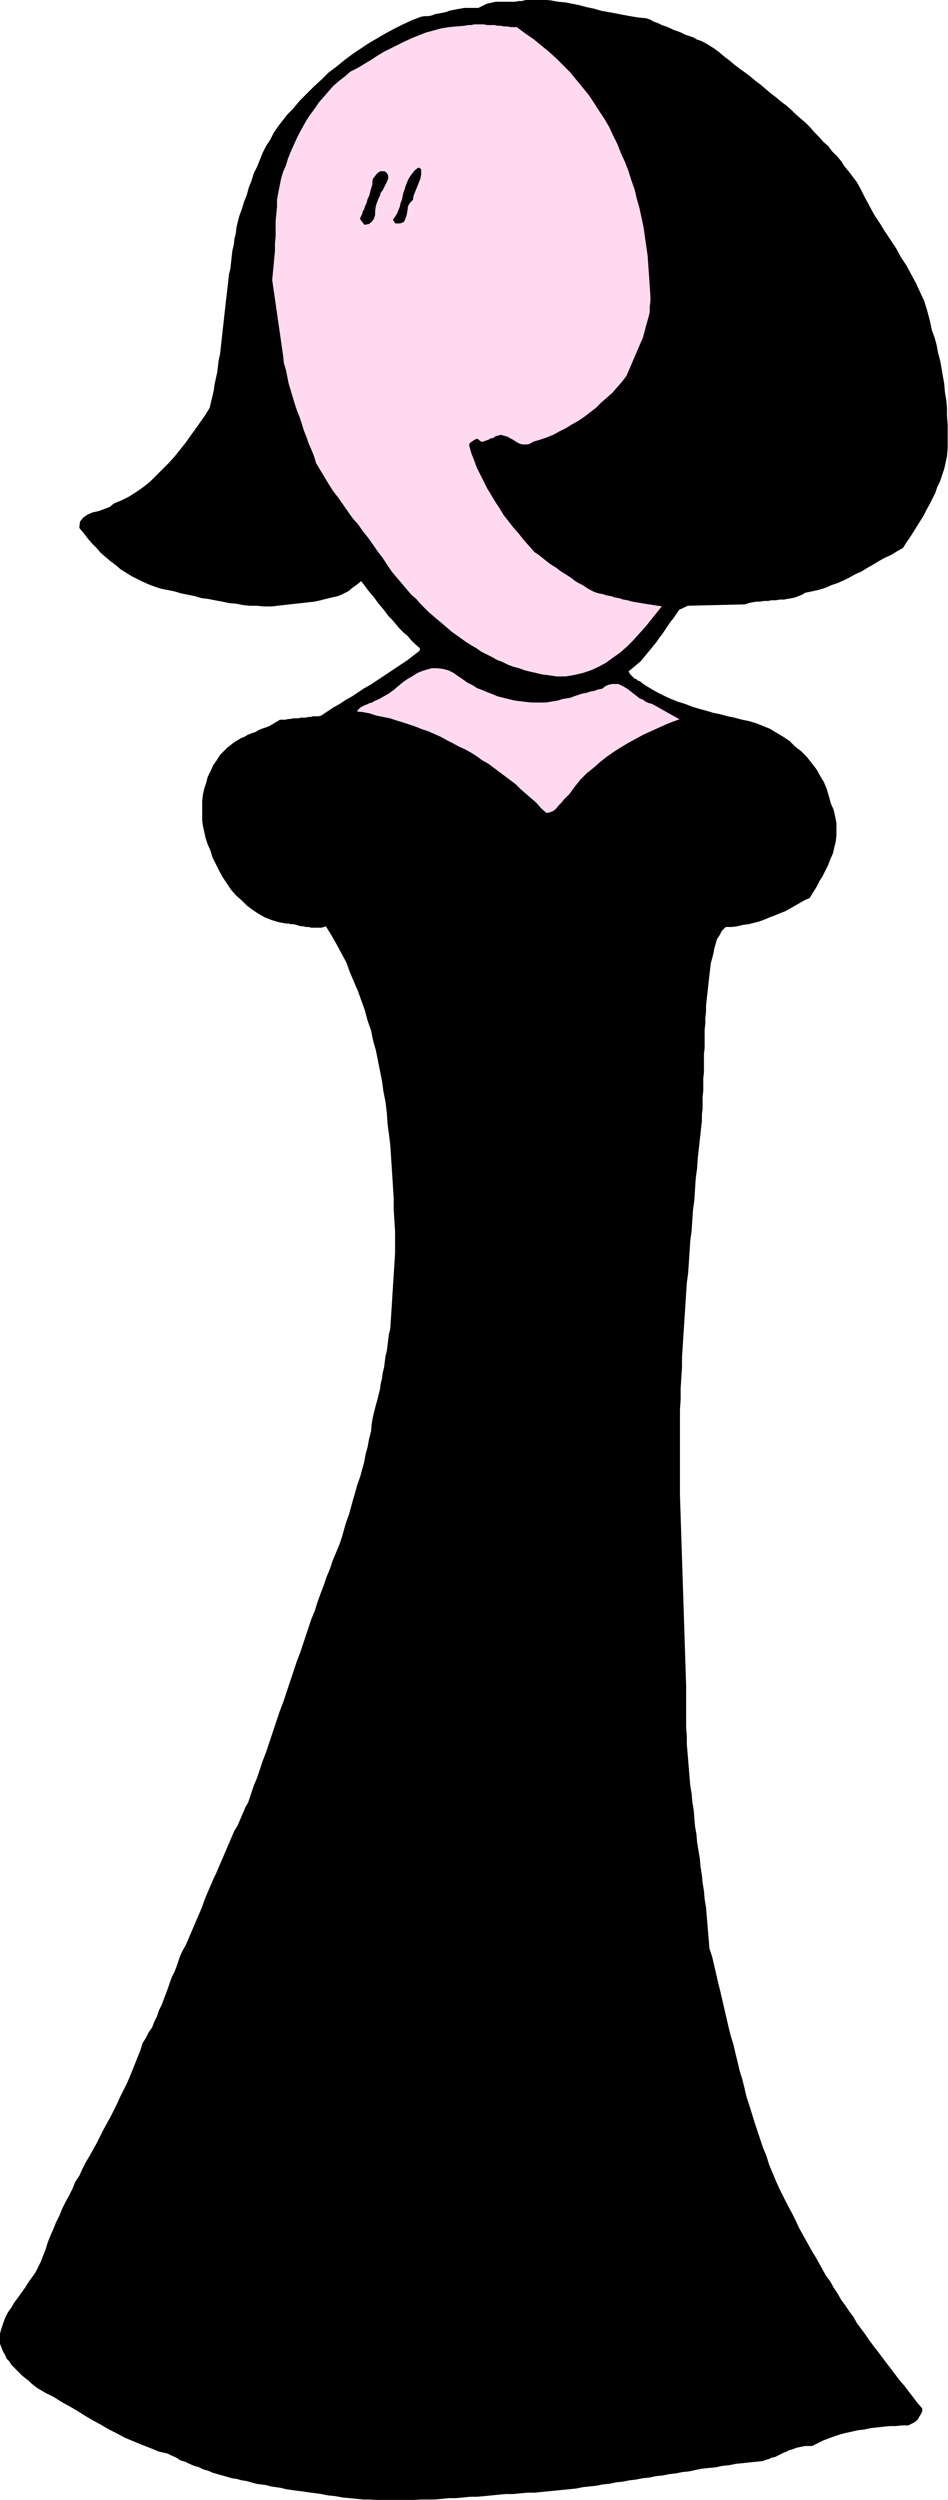
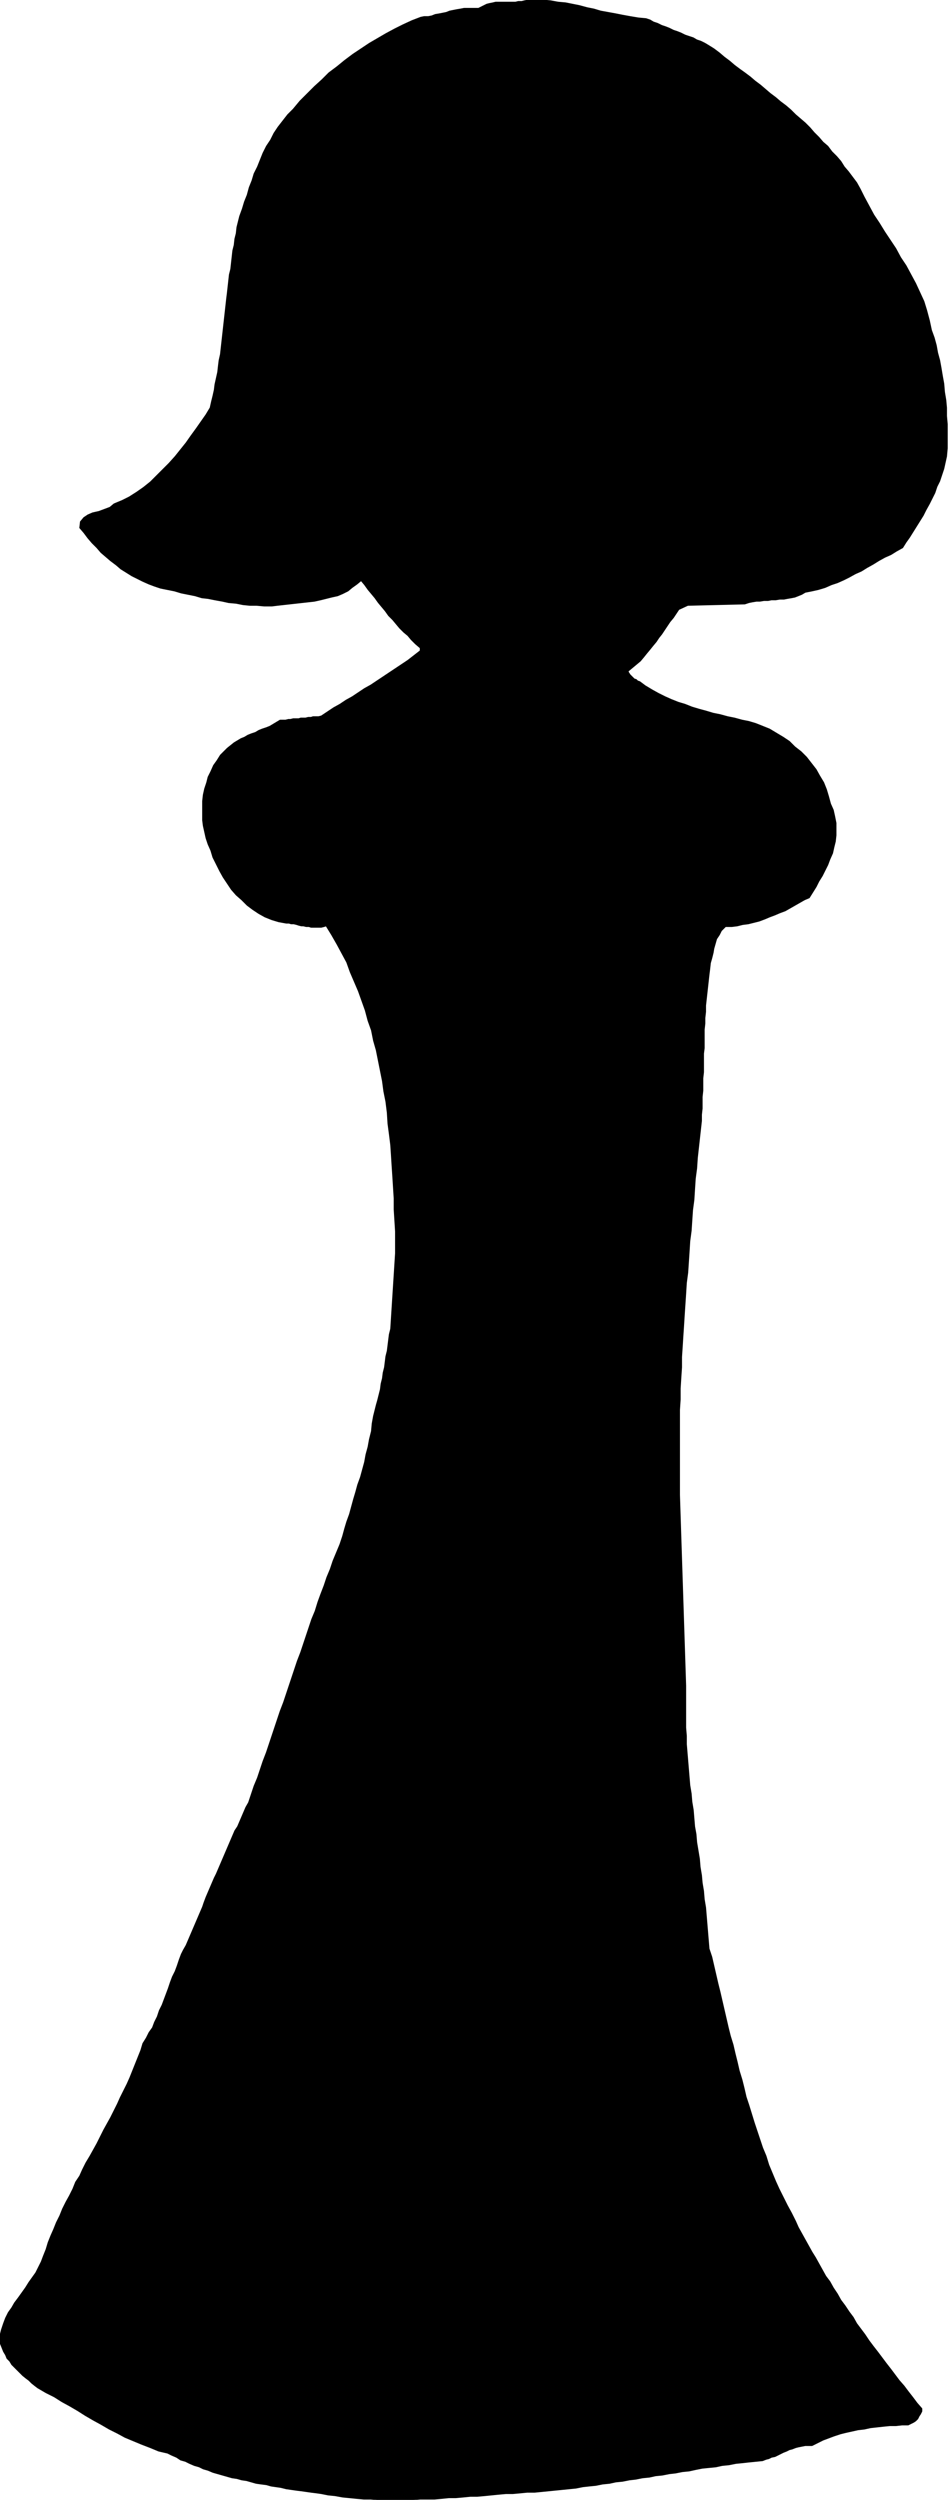
<svg xmlns="http://www.w3.org/2000/svg" fill-rule="evenodd" height="588.515" preserveAspectRatio="none" stroke-linecap="round" viewBox="0 0 1381 3642" width="223.208">
  <style>.pen0{stroke:#000;stroke-width:1;stroke-linejoin:round}.brush1{fill:#000}.pen1{stroke:none}.brush2{fill:#ffd9f0}</style>
  <path class="pen1 brush1" d="m941 27 6 2 5 3 6 2 6 3 6 2 5 2 6 3 6 2 5 2 6 3 6 2 6 2 5 3 6 2 6 3 5 3 8 5 8 6 7 6 8 6 7 6 8 6 7 5 8 6 7 6 8 6 7 6 7 6 8 6 7 6 8 6 7 6 7 7 7 6 7 6 7 7 6 7 7 7 6 7 7 6 6 8 7 7 6 7 5 8 6 7 6 8 6 8 5 9 6 12 7 13 7 13 8 12 8 13 8 12 8 12 7 13 8 12 7 13 7 13 6 13 6 13 4 13 4 15 3 14 4 11 3 11 2 11 3 11 2 11 2 12 2 11 1 12 2 12 1 11v12l1 12v35l-1 12-2 9-2 9-3 9-3 9-4 8-3 9-4 8-4 8-5 9-4 8-5 8-5 8-5 8-5 8-5 7-5 8-9 5-8 5-9 4-9 5-8 5-9 5-8 5-9 4-9 5-8 4-9 4-9 3-9 4-10 3-9 2-10 2-5 3-5 2-5 2-5 1-6 1-5 1h-6l-6 1h-6l-5 1h-6l-6 1h-5l-6 1-5 1-6 2-83 2-13 6-4 6-4 6-5 6-4 6-4 6-4 6-4 5-4 6-5 6-4 5-5 6-4 5-5 6-6 5-6 5-6 5 1 2 2 3 2 2 2 2 2 2 3 1 2 2 3 1 8 6 10 6 9 5 10 5 9 4 10 4 10 3 10 4 10 3 11 3 10 3 10 2 11 3 10 2 11 3 10 2 10 3 10 4 10 4 10 6 10 6 9 6 8 8 9 7 8 8 7 9 7 9 5 9 6 10 4 10 3 10 3 11 4 9 2 9 2 10v18l-1 9-2 8-2 9-4 9-3 8-4 8-4 8-5 8-4 8-5 8-5 8-7 3-7 4-7 4-7 4-7 4-8 3-7 3-8 3-7 3-8 3-8 2-8 2-8 1-8 2-8 1h-9l-6 6-3 6-4 6-2 7-2 7-1 6-2 8-2 7-1 9-1 8-1 9-1 9-1 9-1 9-1 9v9l-1 9v8l-1 9v27l-1 8v27l-1 9v18l-1 9v17l-1 9v9l-1 9-1 9-1 9-1 9-1 9-1 9-1 15-2 15-1 15-1 16-2 15-1 15-1 15-2 15-1 16-1 15-1 15-2 15-1 16-1 15-1 15-1 16-1 15-1 16-1 15v15l-1 15-1 16v16l-1 15v124l9 278v61l1 12v12l1 12 1 12 1 12 1 12 1 12 2 12 1 12 2 12 1 12 1 12 2 11 1 12 2 12 2 12 1 12 2 12 1 11 2 12 1 12 2 12 1 12 1 12 1 12 1 12 1 12 4 12 3 13 3 13 3 13 3 12 3 13 3 13 3 13 3 13 3 12 4 13 3 13 3 12 3 13 4 13 3 12 3 13 4 12 4 13 4 13 4 12 4 12 4 12 5 12 4 13 5 12 5 12 5 11 6 12 6 12 6 11 6 12 4 9 5 9 5 9 5 9 5 9 5 8 5 9 5 9 5 9 6 8 5 9 6 9 5 9 6 8 6 9 6 8 5 9 6 8 6 8 6 9 6 8 7 9 6 8 6 8 7 9 6 8 6 8 7 8 6 8 7 9 6 8 7 8v4l-2 4-2 3-2 4-3 3-3 2-4 2-4 2h-9l-9 1h-9l-10 1-9 1-9 1-9 2-9 1-9 2-9 2-8 2-9 3-8 3-8 3-8 4-8 4h-10l-5 1-5 1-4 1-5 2-4 1-4 2-5 2-4 2-4 2-4 2-5 1-4 2-4 1-5 2-10 1-10 1-9 1-10 1-10 2-10 1-9 2-10 1-10 1-10 2-9 2-10 1-10 2-9 1-10 2-10 1-9 2-10 1-10 2-9 1-10 2-10 1-9 2-10 1-10 2-10 1-9 1-10 2-10 1-10 1-10 1-10 1-10 1-10 1h-11l-10 1-11 1h-10l-11 1-10 1-10 1-11 1h-10l-10 1-11 1h-10l-10 1-11 1h-21l-10 1h-52l-10-1h-10l-11-1-10-1-10-1-11-2-10-1-10-2-7-1-8-1-7-1-7-1-8-1-7-1-7-1-8-2-7-1-7-1-7-2-8-1-7-1-7-2-7-2-7-1-7-2-7-1-7-2-7-2-7-2-7-2-7-3-7-2-6-3-7-2-7-3-6-3-7-2-6-4-7-3-6-3-13-3-12-5-13-5-12-5-12-5-11-6-12-6-12-7-11-6-12-7-11-7-12-7-11-6-11-7-12-6-12-7-4-3-5-4-4-4-4-3-5-4-4-4-4-4-4-4-4-4-3-5-4-4-2-5-3-5-2-5-2-5-2-5 1-9 2-8 3-9 3-8 4-8 5-7 4-7 6-8 5-7 5-7 5-8 5-7 5-7 4-8 4-8 3-8 4-10 3-10 4-10 4-9 4-10 5-10 4-10 5-10 5-9 5-10 4-10 6-9 4-9 5-10 6-10 5-9 5-9 5-10 5-10 5-9 5-9 5-10 5-10 4-9 5-10 5-10 4-9 4-10 4-10 4-10 4-10 3-10 5-8 4-8 5-7 3-8 4-8 3-9 4-8 3-8 3-8 3-8 3-9 3-8 4-8 3-8 3-9 3-8 3-6 4-7 3-7 3-7 3-7 3-7 3-7 3-7 3-7 3-7 2-6 3-8 3-7 3-7 3-7 3-7 3-6 3-7 3-7 3-7 3-7 3-7 3-7 3-7 3-7 3-7 4-6 3-7 3-7 3-7 3-7 4-7 4-12 4-12 5-12 4-12 4-12 5-13 4-12 4-12 4-12 4-12 4-12 5-13 4-12 4-12 4-12 4-12 4-12 5-13 4-12 4-12 4-12 4-12 5-12 4-13 4-11 5-13 4-12 5-12 4-12 5-12 5-12 4-12 3-11 3-10 4-11 3-11 3-11 3-10 3-11 4-11 3-11 3-11 2-11 3-11 2-11 3-12 1-11 2-11 2-8 2-8 2-7 2-8 2-8 1-8 2-8 1-8 2-8 1-8 1-8 2-8 1-8 1-8 1-8 2-8 7-110v-32l-1-16-1-16v-16l-1-16-1-16-1-15-1-16-1-15-2-16-2-15-1-16-2-16-3-15-2-15-3-15-3-15-3-15-4-14-3-15-5-14-4-15-5-14-5-14-6-14-6-14-5-14-7-13-7-13-8-14-8-13-3 1-4 1h-15l-3-1h-4l-4-1h-3l-4-1-3-1-4-1h-4l-3-1h-4l-11-2-10-3-10-4-9-5-9-6-8-6-8-8-8-7-7-8-6-9-6-9-5-9-5-10-5-10-3-10-4-9-3-9-2-9-2-9-1-8v-28l1-9 2-9 3-9 2-8 4-8 4-9 5-7 5-8 6-6 4-4 5-4 5-4 5-3 5-3 5-2 5-3 5-2 6-2 5-3 5-2 6-2 5-2 5-3 5-3 5-3h8l4-1h3l4-1h8l3-1h7l4-1h4l3-1h8l4-1 9-6 9-6 9-5 9-6 9-5 9-6 9-6 9-5 9-6 9-6 9-6 9-6 9-6 9-6 9-7 9-7v-4l-7-6-6-6-5-6-6-5-6-6-5-6-5-6-6-6-5-7-5-6-5-6-5-7-5-6-5-6-5-7-5-6-6 5-7 5-6 5-8 4-7 3-9 2-8 2-8 2-9 2-9 1-9 1-9 1-9 1-9 1-9 1-8 1h-11l-11-1h-10l-10-1-10-2-11-1-9-2-11-2-10-2-9-1-10-3-10-2-10-2-10-3-10-2-10-2-9-3-8-3-9-4-8-4-8-4-8-5-8-5-7-6-8-6-7-6-7-6-6-7-7-7-6-7-6-8-6-7 1-9 5-6 6-4 7-3 9-2 8-3 8-3 6-5 12-5 10-5 11-7 10-7 10-8 9-9 9-9 9-9 9-10 8-10 8-10 7-10 8-11 7-10 7-10 6-10 2-9 2-8 2-9 1-8 2-9 2-9 1-9 1-8 2-9 1-9 1-9 1-9 1-9 1-9 1-9 1-9 1-9 1-9 1-8 1-9 1-9 1-9 2-8 1-9 1-9 1-9 2-8 1-9 2-8 1-9 2-8 2-8 4-11 3-10 4-10 3-11 4-10 3-10 5-10 4-10 4-10 5-10 6-9 5-10 6-9 7-9 7-9 8-8 10-12 10-10 11-11 11-10 10-10 12-9 11-9 12-9 12-8 12-8 12-7 12-7 13-7 12-6 13-6 13-5 5-1h6l5-1 5-2 6-1 5-1 5-1 5-2 5-1 5-1 6-1 5-1h21l4-2 4-2 4-2 4-1 5-1 4-1h29l4-1h5l4-1 5-1h23l10 1 11 2 11 1 10 2 10 2 11 3 10 2 10 3 11 2 11 2 10 2 11 2 12 2 11 1z" />
  <path class="pen0" fill="none" d="M941 27h0l6 2 5 3 6 2 6 3 6 2 5 2 6 3 6 2 5 2 6 3 6 2 6 2 5 3 6 2 6 3 5 3h0l8 5 8 6 7 6 8 6 7 6 8 6 7 5 8 6 7 6 8 6 7 6 7 6 8 6 7 6 8 6 7 6 7 7 7 6 7 6 7 7 6 7 7 7 6 7 7 6 6 8 7 7 6 7 5 8 6 7 6 8 6 8 5 9h0l6 12 7 13 7 13 8 12 8 13 8 12 8 12 7 13 8 12 7 13 7 13 6 13 6 13 4 13 4 15 3 14h0l4 11 3 11 2 11 3 11 2 11 2 12 2 11 1 12 2 12 1 11v12l1 12v35l-1 12h0l-2 9-2 9-3 9-3 9-4 8-3 9-4 8-4 8-5 9-4 8-5 8-5 8-5 8-5 8-5 7-5 8h0l-9 5-8 5-9 4-9 5-8 5-9 5-8 5-9 4-9 5-8 4-9 4-9 3-9 4-10 3-9 2-10 2h0l-5 3-5 2-5 2-5 1-6 1-5 1h-6l-6 1h-6l-5 1h-6l-6 1h-5l-6 1-5 1-6 2-83 2-13 6h0l-4 6-4 6-5 6-4 6-4 6-4 6-4 5-4 6-5 6-4 5-5 6-4 5-5 6-6 5-6 5-6 5h0l1 2 2 3 2 2 2 2 2 2 3 1 2 2 3 1h0l8 6 10 6 9 5 10 5 9 4 10 4 10 3 10 4 10 3 11 3 10 3 10 2 11 3 10 2 11 3 10 2h0l10 3 10 4 10 4 10 6 10 6 9 6 8 8 9 7 8 8 7 9 7 9 5 9 6 10 4 10 3 10 3 11h0l4 9 2 9 2 10v18l-1 9-2 8-2 9-4 9-3 8-4 8-4 8-5 8-4 8-5 8-5 8h0l-7 3-7 4-7 4-7 4-7 4-8 3-7 3-8 3-7 3-8 3-8 2-8 2-8 1-8 2-8 1h-9 0l-6 6-3 6-4 6-2 7-2 7-1 6-2 8-2 7h0l-1 9-1 8-1 9-1 9-1 9-1 9-1 9v9l-1 9v8l-1 9v27l-1 8v27l-1 9v18l-1 9v17l-1 9v9l-1 9-1 9-1 9-1 9-1 9-1 9h0l-1 15-2 15-1 15-1 16-2 15-1 15-1 15-2 15-1 16-1 15-1 15-2 15-1 16-1 15-1 15-1 16-1 15-1 16-1 15v15l-1 15-1 16v16l-1 15v124l9 278h0v61l1 12v12l1 12 1 12 1 12 1 12 1 12 2 12 1 12 2 12 1 12 1 12 2 11 1 12 2 12 2 12 1 12 2 12 1 11 2 12 1 12 2 12 1 12 1 12 1 12 1 12 1 12h0l4 12 3 13 3 13 3 13 3 12 3 13 3 13 3 13 3 13 3 12 4 13 3 13 3 12 3 13 4 13 3 12 3 13 4 12 4 13 4 13 4 12 4 12 4 12 5 12 4 13 5 12 5 12 5 11 6 12 6 12 6 11 6 12h0l4 9 5 9 5 9 5 9 5 9 5 8 5 9 5 9 5 9 6 8 5 9 6 9 5 9 6 8 6 9 6 8 5 9 6 8 6 8 6 9 6 8 7 9 6 8 6 8 7 9 6 8 6 8 7 8 6 8 7 9 6 8 7 8h0v4l-2 4-2 3-2 4-3 3-3 2-4 2-4 2h0-9l-9 1h-9l-10 1-9 1-9 1-9 2-9 1-9 2-9 2-8 2-9 3-8 3-8 3-8 4-8 4h0-10l-5 1-5 1-4 1-5 2-4 1-4 2-5 2-4 2-4 2-4 2-5 1-4 2-4 1-5 2h0l-10 1-10 1-9 1-10 1-10 2-10 1-9 2-10 1-10 1-10 2-9 2-10 1-10 2-9 1-10 2-10 1-9 2-10 1-10 2-9 1-10 2-10 1-9 2-10 1-10 2-10 1-9 1-10 2-10 1-10 1-10 1-10 1h0l-10 1-10 1h-11l-10 1-11 1h-10l-11 1-10 1-10 1-11 1h-10l-10 1-11 1h-10l-10 1-11 1h-21l-10 1h-52l-10-1h-10l-11-1-10-1-10-1-11-2-10-1-10-2h0l-7-1-8-1-7-1-7-1-8-1-7-1-7-1-8-2-7-1-7-1-7-2-8-1-7-1-7-2-7-2-7-1-7-2-7-1-7-2-7-2-7-2-7-2-7-3-7-2-6-3-7-2-7-3-6-3-7-2-6-4-7-3-6-3h0l-13-3-12-5-13-5-12-5-12-5-11-6-12-6-12-7-11-6-12-7-11-7-12-7-11-6-11-7-12-6-12-7h0l-4-3-5-4-4-4-4-3-5-4-4-4-4-4-4-4-4-4-3-5-4-4-2-5-3-5-2-5-2-5-2-5h0l1-9 2-8 3-9 3-8 4-8 5-7 4-7 6-8 5-7 5-7 5-8 5-7 5-7 4-8 4-8 3-8h0l4-10 3-10 4-10 4-9 4-10 5-10 4-10 5-10 5-9 5-10 4-10 6-9 4-9 5-10 6-10 5-9 5-9 5-10 5-10 5-9 5-9 5-10 5-10 4-9 5-10 5-10 4-9 4-10 4-10 4-10 4-10 3-10h0l5-8 4-8 5-7 3-8 4-8 3-9 4-8 3-8 3-8 3-8 3-9 3-8 4-8 3-8 3-9 3-8h0l3-6 4-7 3-7 3-7 3-7 3-7 3-7 3-7 3-7 3-7 2-6 3-8 3-7 3-7 3-7 3-7 3-6 3-7 3-7 3-7 3-7 3-7 3-7 3-7 3-7 3-7 4-6 3-7 3-7 3-7 3-7 4-7h0l4-12 4-12 5-12 4-12 4-12 5-13 4-12 4-12 4-12 4-12 4-12 5-13 4-12 4-12 4-12 4-12 4-12 5-13 4-12 4-12 4-12 4-12 5-12 4-13 4-11 5-13 4-12 5-12 4-12 5-12 5-12 4-12h0l3-11 3-10 4-11 3-11 3-11 3-10 3-11 4-11 3-11 3-11 2-11 3-11 2-11 3-12 1-11 2-11h0l2-8 2-8 2-7 2-8 2-8 1-8 2-8 1-8 2-8 1-8 1-8 2-8 1-8 1-8 1-8 2-8 7-110h0v-32l-1-16-1-16v-16l-1-16-1-16-1-15-1-16-1-15-2-16-2-15-1-16-2-16-3-15-2-15-3-15-3-15-3-15-4-14-3-15-5-14-4-15-5-14-5-14-6-14-6-14-5-14-7-13-7-13-8-14-8-13h0l-3 1-4 1h-15l-3-1h-4l-4-1h-3l-4-1-3-1-4-1h-4l-3-1h-4 0l-11-2-10-3-10-4-9-5-9-6-8-6-8-8-8-7-7-8-6-9-6-9-5-9-5-10-5-10-3-10-4-9h0l-3-9-2-9-2-9-1-8v-28l1-9 2-9 3-9 2-8 4-8 4-9 5-7 5-8 6-6h0l4-4 5-4 5-4 5-3 5-3 5-2 5-3 5-2 6-2 5-3 5-2 6-2 5-2 5-3 5-3 5-3h8l4-1h3l4-1h8l3-1h7l4-1h4l3-1h8l4-1h0l9-6 9-6 9-5 9-6 9-5 9-6 9-6 9-5 9-6 9-6 9-6 9-6 9-6 9-6 9-7 9-7v-4h0l-7-6-6-6-5-6-6-5-6-6-5-6-5-6-6-6-5-7-5-6-5-6-5-7-5-6-5-6-5-7-5-6h0l-6 5-7 5-6 5-8 4-7 3-9 2-8 2-8 2-9 2-9 1-9 1-9 1-9 1-9 1-9 1-8 1h0-11l-11-1h-10l-10-1-10-2-11-1-9-2-11-2-10-2-9-1-10-3-10-2-10-2-10-3-10-2-10-2h0l-9-3-8-3-9-4-8-4-8-4-8-5-8-5-7-6-8-6-7-6-7-6-6-7-7-7-6-7-6-8-6-7h0l1-9 5-6 6-4 7-3 9-2 8-3 8-3 6-5h0l12-5 10-5 11-7 10-7 10-8 9-9 9-9 9-9 9-10 8-10 8-10 7-10 8-11 7-10 7-10 6-10h0l2-9 2-8 2-9 1-8 2-9 2-9 1-9 1-8 2-9 1-9 1-9 1-9 1-9 1-9 1-9 1-9 1-9 1-9 1-8 1-9 1-9 1-9 2-8 1-9 1-9 1-9 2-8 1-9 2-8 1-9 2-8 2-8h0l4-11 3-10 4-10 3-11 4-10 3-10 5-10 4-10 4-10 5-10 6-9 5-10 6-9 7-9 7-9 8-8h0l10-12 10-10 11-11 11-10 10-10 12-9 11-9 12-9 12-8 12-8 12-7 12-7 13-7 12-6 13-6 13-5h0l5-1h6l5-1 5-2 6-1 5-1 5-1 5-2 5-1 5-1 6-1 5-1h21l4-2 4-2 4-2 4-1 5-1 4-1h29l4-1h5l4-1 5-1h23l10 1 11 2 11 1 10 2 10 2 11 3 10 2 10 3 11 2 11 2 10 2 11 2 12 2 11 1" />
-   <path class="pen1 brush2" d="m753 39 12 9 13 9 11 9 11 9 11 10 10 10 10 10 9 11 9 11 9 11 8 12 7 11 8 12 7 12 6 13 6 12 5 13 6 13 5 13 4 13 5 14 3 13 4 14 3 14 3 14 2 14 2 14 2 14 1 15 1 14 1 15 1 15v7l-1 8v8l-2 8-2 7-2 7-2 8-2 7-3 7-3 7-3 7-3 7-3 7-3 7-3 7-3 7-7 9-7 8-7 8-8 7-8 7-8 8-8 6-9 7-9 6-9 5-8 5-10 5-9 5-10 4-9 3-10 3-5 3-4 1h-7l-4-1-4-2-3-2-3-2-4-2-3-2-3-1-4-1-3-1-4 1-4 1-4 3h-3l-3 2-3 1-3 1-2 1h-3l-3-2-2-2h-2l-2 1-2 1-1 1-2 1-1 1-2 2v2l3 11 4 10 4 11 5 10 5 10 5 10 6 10 6 10 6 9 6 10 7 9 7 9 8 9 7 9 8 9 8 9 6 4 5 4 5 4 5 4 6 4 5 3 5 4 6 4 5 3 6 4 5 4 5 3 6 3 6 4 5 3 6 3 6 2 6 1 6 2 6 1 6 2 6 1 6 2 6 1 7 2 6 1 6 1 6 1 6 1 7 1 6 1 7 1-8 10-8 10-8 10-9 10-9 10-9 9-10 9-10 7-11 8-11 6-11 5-12 4-13 3-12 2h-13l-14-2-8-1-8-2-9-2-8-2-8-3-8-2-8-3-8-4-8-3-7-4-8-4-8-4-7-5-7-4-8-5-7-5-7-5-7-5-7-6-7-6-6-5-7-6-7-6-6-6-6-6-6-7-7-6-6-7-5-6-6-7-6-7-5-6-7-10-7-11-7-9-7-10-7-10-8-10-7-10-8-9-7-10-7-10-7-10-7-9-7-11-6-10-6-10-6-10-3-10-4-10-4-9-3-9-4-10-3-10-3-9-4-10-3-9-3-10-3-10-3-10-2-10-2-10-3-10-1-10-16-111 1-11 1-10 1-11 1-11v-10l1-11v-22l1-10 1-11v-10l2-11 2-10 2-10 3-10 4-9 3-10 4-10 4-9 4-9 5-10 5-9 5-9 6-9 6-8 6-9 7-8 7-8 7-8 8-7 9-7 8-7 10-5 10-6 10-6 9-6 10-6 10-5 10-5 10-5 11-5 10-4 10-4 11-3 11-3 12-2 11-1 12-1 5-1h4l5-1h14l5 1h10l5 1h4l5 1h5l5 1h9z" />
  <path class="pen0" fill="none" d="M753 39h0l12 9 13 9 11 9 11 9 11 10 10 10 10 10 9 11 9 11 9 11 8 12 7 11 8 12 7 12 6 13 6 12 5 13 6 13 5 13 4 13 5 14 3 13 4 14 3 14 3 14 2 14 2 14 2 14 1 15 1 14 1 15 1 15h0v7l-1 8v8l-2 8-2 7-2 7-2 8-2 7-3 7-3 7-3 7-3 7-3 7-3 7-3 7-3 7h0l-7 9-7 8-7 8-8 7-8 7-8 8-8 6-9 7-9 6-9 5-8 5-10 5-9 5-10 4-9 3-10 3h0l-5 3-4 1h-7l-4-1-4-2-3-2-3-2-4-2-3-2-3-1-4-1-3-1-4 1-4 1-4 3h0-3l-3 2-3 1-3 1-2 1h-3l-3-2-2-2h0-2l-2 1-2 1-1 1-2 1-1 1-2 2v2h0l3 11 4 10 4 11 5 10 5 10 5 10 6 10 6 10 6 9 6 10 7 9 7 9 8 9 7 9 8 9 8 9h0l6 4 5 4 5 4 5 4 6 4 5 3 5 4 6 4 5 3 6 4 5 4 5 3 6 3 6 4 5 3 6 3h0l6 2 6 1 6 2 6 1 6 2 6 1 6 2 6 1 7 2 6 1 6 1 6 1 6 1 7 1 6 1 7 1h0l-8 10-8 10-8 10-9 10-9 10-9 9-10 9-10 7-11 8-11 6-11 5-12 4-13 3-12 2h-13l-14-2h0l-8-1-8-2-9-2-8-2-8-3-8-2-8-3-8-4-8-3-7-4-8-4-8-4-7-5-7-4-8-5-7-5-7-5-7-5-7-6-7-6-6-5-7-6-7-6-6-6-6-6-6-7-7-6-6-7-5-6-6-7-6-7-5-6h0l-7-10-7-11-7-9-7-10-7-10-8-10-7-10-8-9-7-10-7-10-7-10-7-9-7-11-6-10-6-10-6-10h0l-3-10-4-10-4-9-3-9-4-10-3-10-3-9-4-10-3-9-3-10-3-10-3-10-2-10-2-10-3-10-1-10-16-111h0l1-11 1-10 1-11 1-11v-10l1-11v-22l1-10 1-11v-10l2-11 2-10 2-10 3-10 4-9h0l3-10 4-10 4-9 4-9 5-10 5-9 5-9 6-9 6-8 6-9 7-8 7-8 7-8 8-7 9-7 8-7h0l10-5 10-6 10-6 9-6 10-6 10-5 10-5 10-5 11-5 10-4 10-4 11-3 11-3 12-2 11-1 12-1h0l5-1h4l5-1h14l5 1h10l5 1h4l5 1h5l5 1h9" />
  <path class="pen1 brush1" d="M613 249v5l-1 6-2 5-2 5-2 5-2 5-2 5-1 6-4 4-3 5-1 7-1 6-2 6-2 4-5 2h-7l-3-5 3-4 3-5 2-5 2-5 1-5 2-5 1-5 1-5 2-5 1-4 2-5 2-5 3-5 3-4 3-4 5-4h2l1 1 1 1v2z" />
  <path class="pen0" fill="none" d="M613 249h0v5l-1 6-2 5-2 5-2 5-2 5-2 5-1 6h0l-4 4-3 5-1 7-1 6-2 6-2 4-5 2h-7l-3-5h0l3-4 3-5 2-5 2-5 1-5 2-5 1-5 1-5 2-5 1-4 2-5 2-5 3-5 3-4 3-4 5-4h2l1 1 1 1v2" />
  <path class="pen1 brush1" d="M565 256v4l-2 5-2 4-2 4-2 4-3 4-1 4-2 4-2 5-2 6-1 7v6l-2 6-3 4-4 3-6 1-6-8 1-3 2-4 1-4 2-3 1-4 2-4 1-3 1-4 2-4 1-3 1-4 1-4 1-3 1-4v-4l1-4 2-2 2-3 3-3 3-2h6l3 2 2 4z" />
  <path class="pen0" fill="none" d="M565 256h0v4l-2 5-2 4-2 4-2 4-3 4-1 4-2 4h0l-2 5-2 6-1 7v6l-2 6-3 4-4 3-6 1-6-8h0l1-3 2-4 1-4 2-3 1-4 2-4 1-3 1-4 2-4 1-3 1-4 1-4 1-3 1-4v-4l1-4h0l2-2 2-3 3-3 3-2h6l3 2 2 4" />
-   <path class="pen1 brush2" d="M782 1023h13l6-1 6-1 6-1 6-2 6-1 6-1 5-2 6-2 6-2 6-1 6-2 6-1 5-2 6-1 5-4 5-2 5-1h9l4 2 4 2 5 3 4 3 5 4 4 3 5 4 5 2 4 3 5 2 4 1 41 23-11 4-10 4-11 5-11 5-11 5-11 6-11 6-10 6-11 7-10 7-10 8-9 8-10 8-9 9-8 10-8 11-4 4-4 4-4 5-4 4-4 5-4 3-5 2-5 1-8-7-7-8-8-7-7-6-8-7-7-7-8-6-8-6-8-6-8-6-8-6-9-5-8-6-8-5-9-5-9-4-9-5-8-4-9-5-9-4-9-4-9-3-10-4-9-3-9-3-10-3-9-3-10-2-10-2-9-3-10-2-10-1 2-3 3-3 3-2 4-2 3-1 4-2 4-1 3-2 7-3 7-4 7-4 7-5 7-6 6-5 7-5 7-4 8-5 7-3 7-2 7-2h8l8 1 8 2 8 4 7 5 6 4 7 5 8 4 6 4 8 3 7 3 8 3 7 3 8 2 8 2 8 2 8 1 8 1 9 1h8z" />
  <path class="pen0" fill="none" d="M782 1023h13l6-1 6-1 6-1 6-2 6-1 6-1 5-2 6-2 6-2 6-1 6-2 6-1 5-2 6-1h0l5-4 5-2 5-1h9l4 2 4 2 5 3 4 3 5 4 4 3 5 4 5 2 4 3 5 2 4 1 41 23h0l-11 4-10 4-11 5-11 5-11 5-11 6-11 6-10 6-11 7-10 7-10 8-9 8-10 8-9 9-8 10-8 11h0l-4 4-4 4-4 5-4 4-4 5-4 3-5 2-5 1h0l-8-7-7-8-8-7-7-6-8-7-7-7-8-6-8-6-8-6-8-6-8-6-9-5-8-6-8-5-9-5-9-4-9-5-8-4-9-5-9-4-9-4-9-3-10-4-9-3-9-3-10-3-9-3-10-2-10-2-9-3-10-2-10-1h0l2-3 3-3 3-2 4-2 3-1 4-2 4-1 3-2h0l7-3 7-4 7-4 7-5 7-6 6-5 7-5 7-4 8-5 7-3 7-2 7-2h8l8 1 8 2 8 4h0l7 5 6 4 7 5 8 4 6 4 8 3 7 3 8 3 7 3 8 2 8 2 8 2 8 1 8 1 9 1h8" />
</svg>